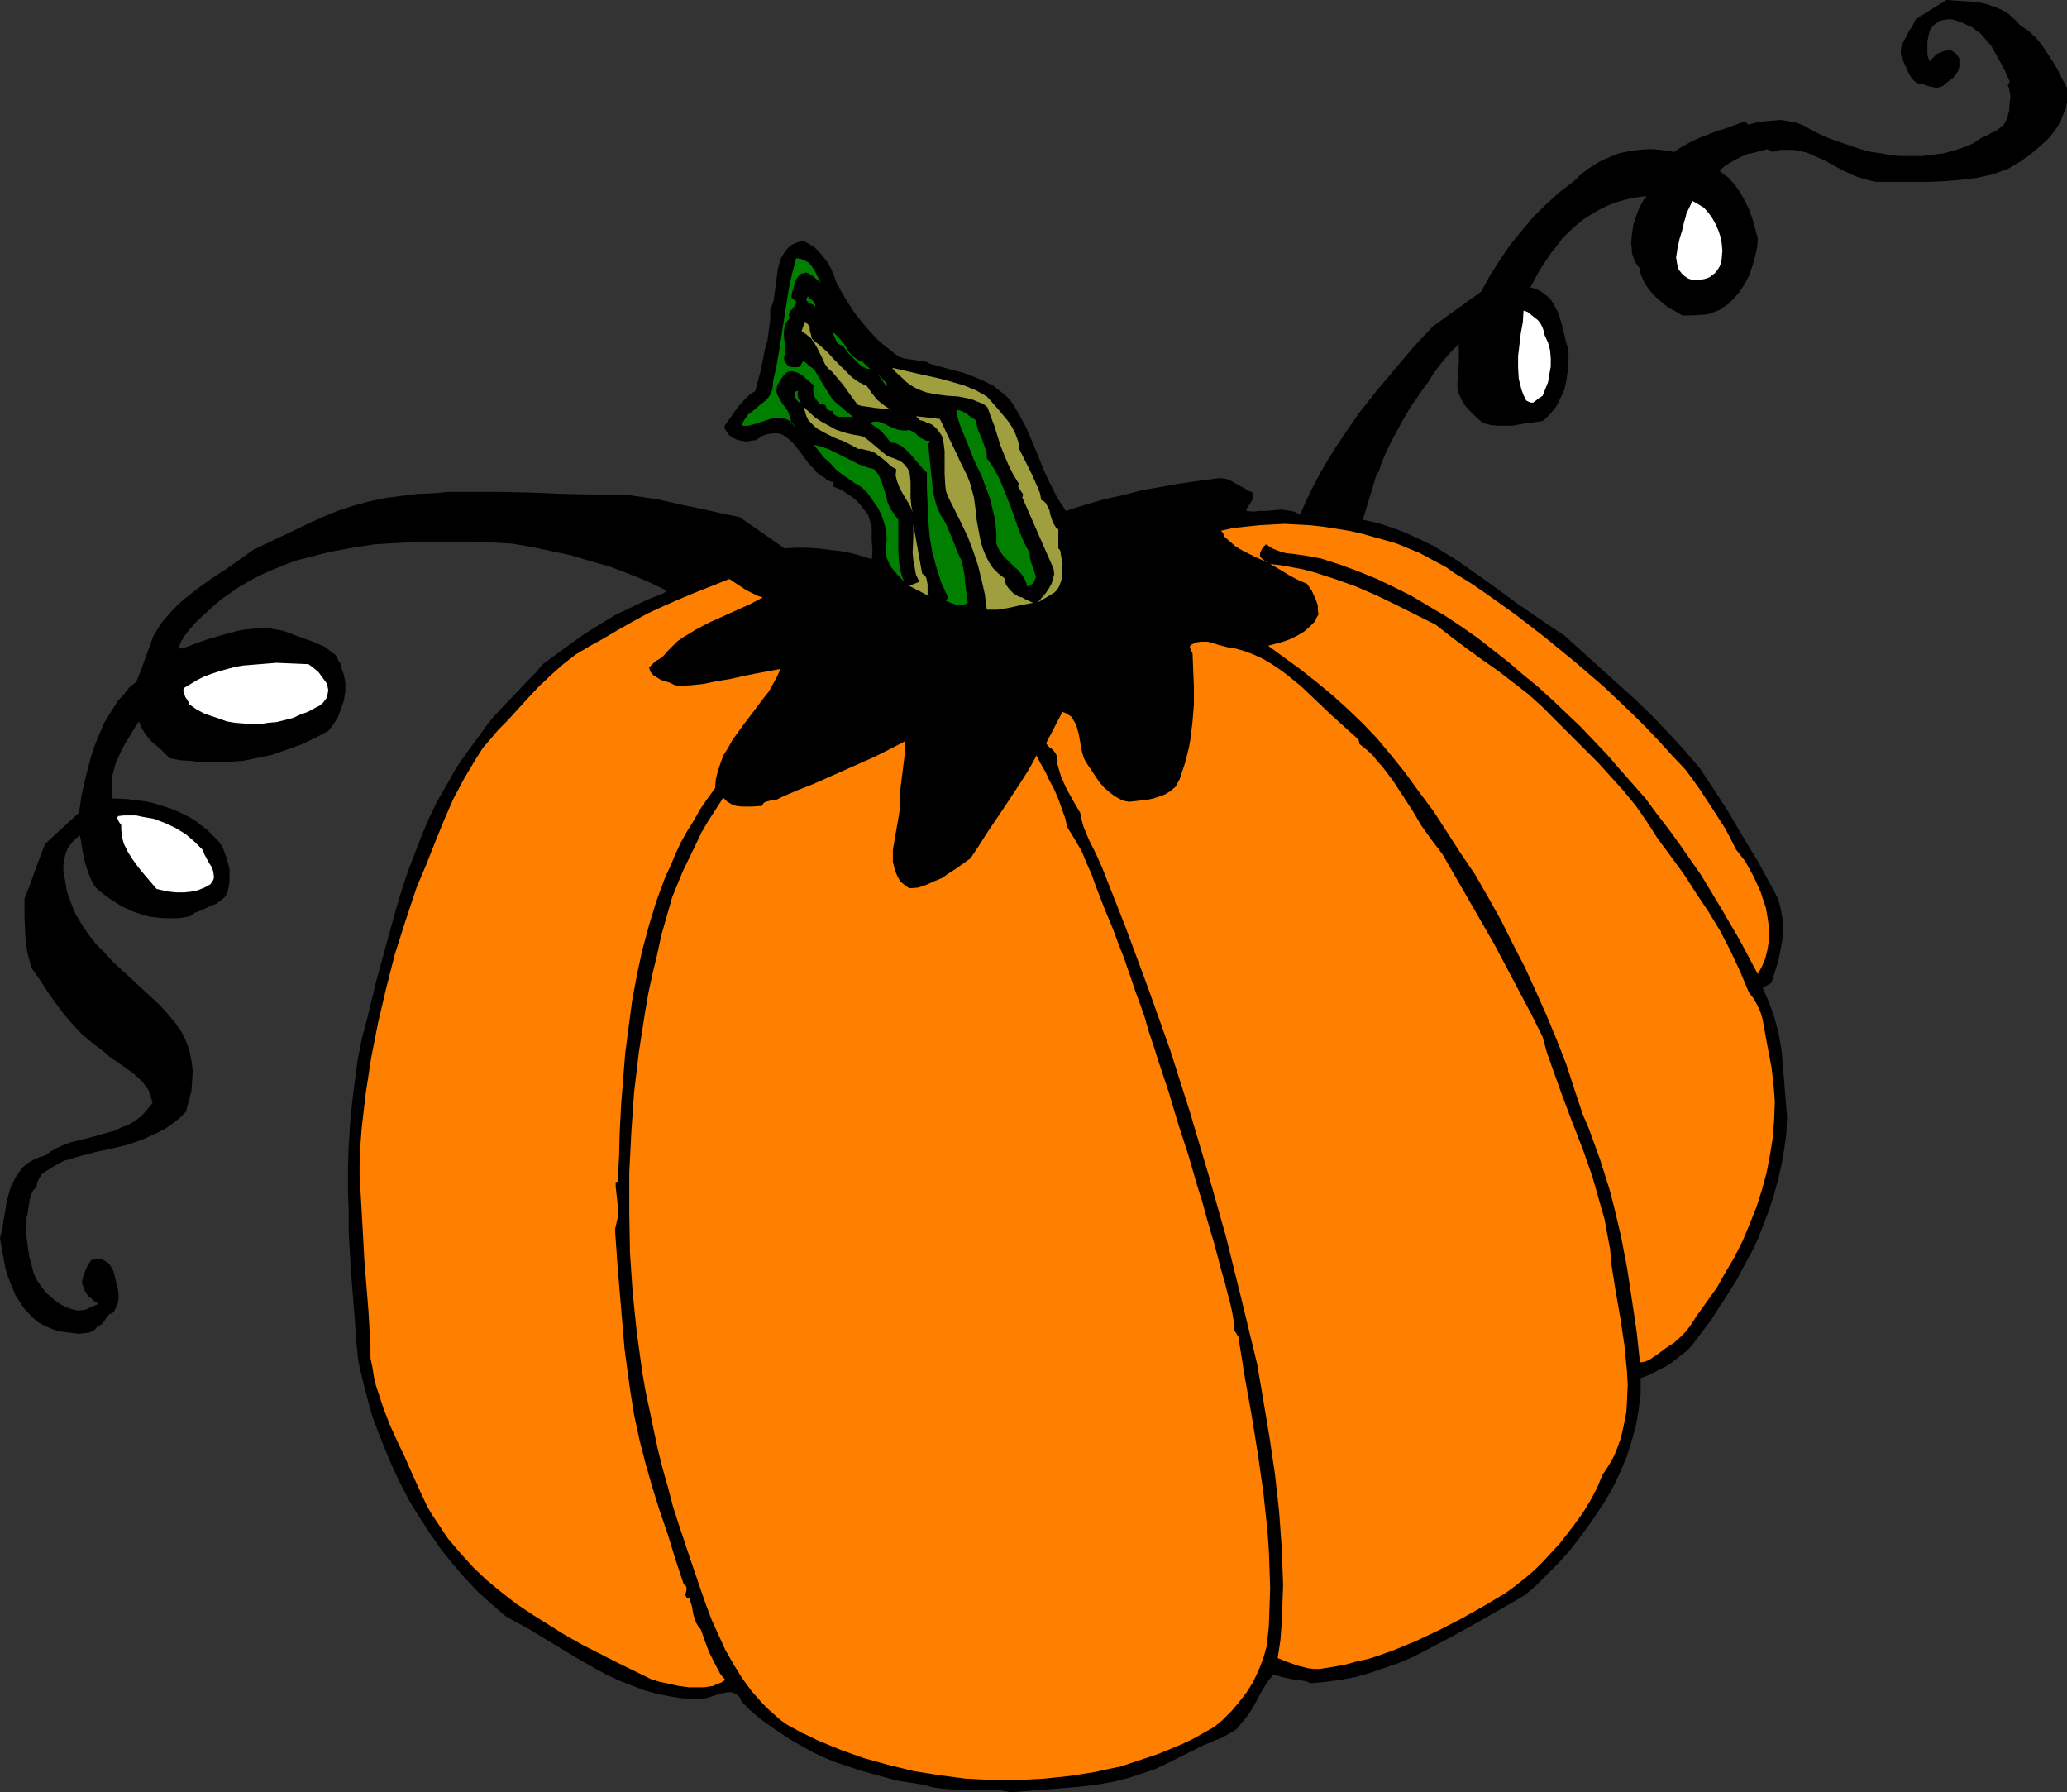
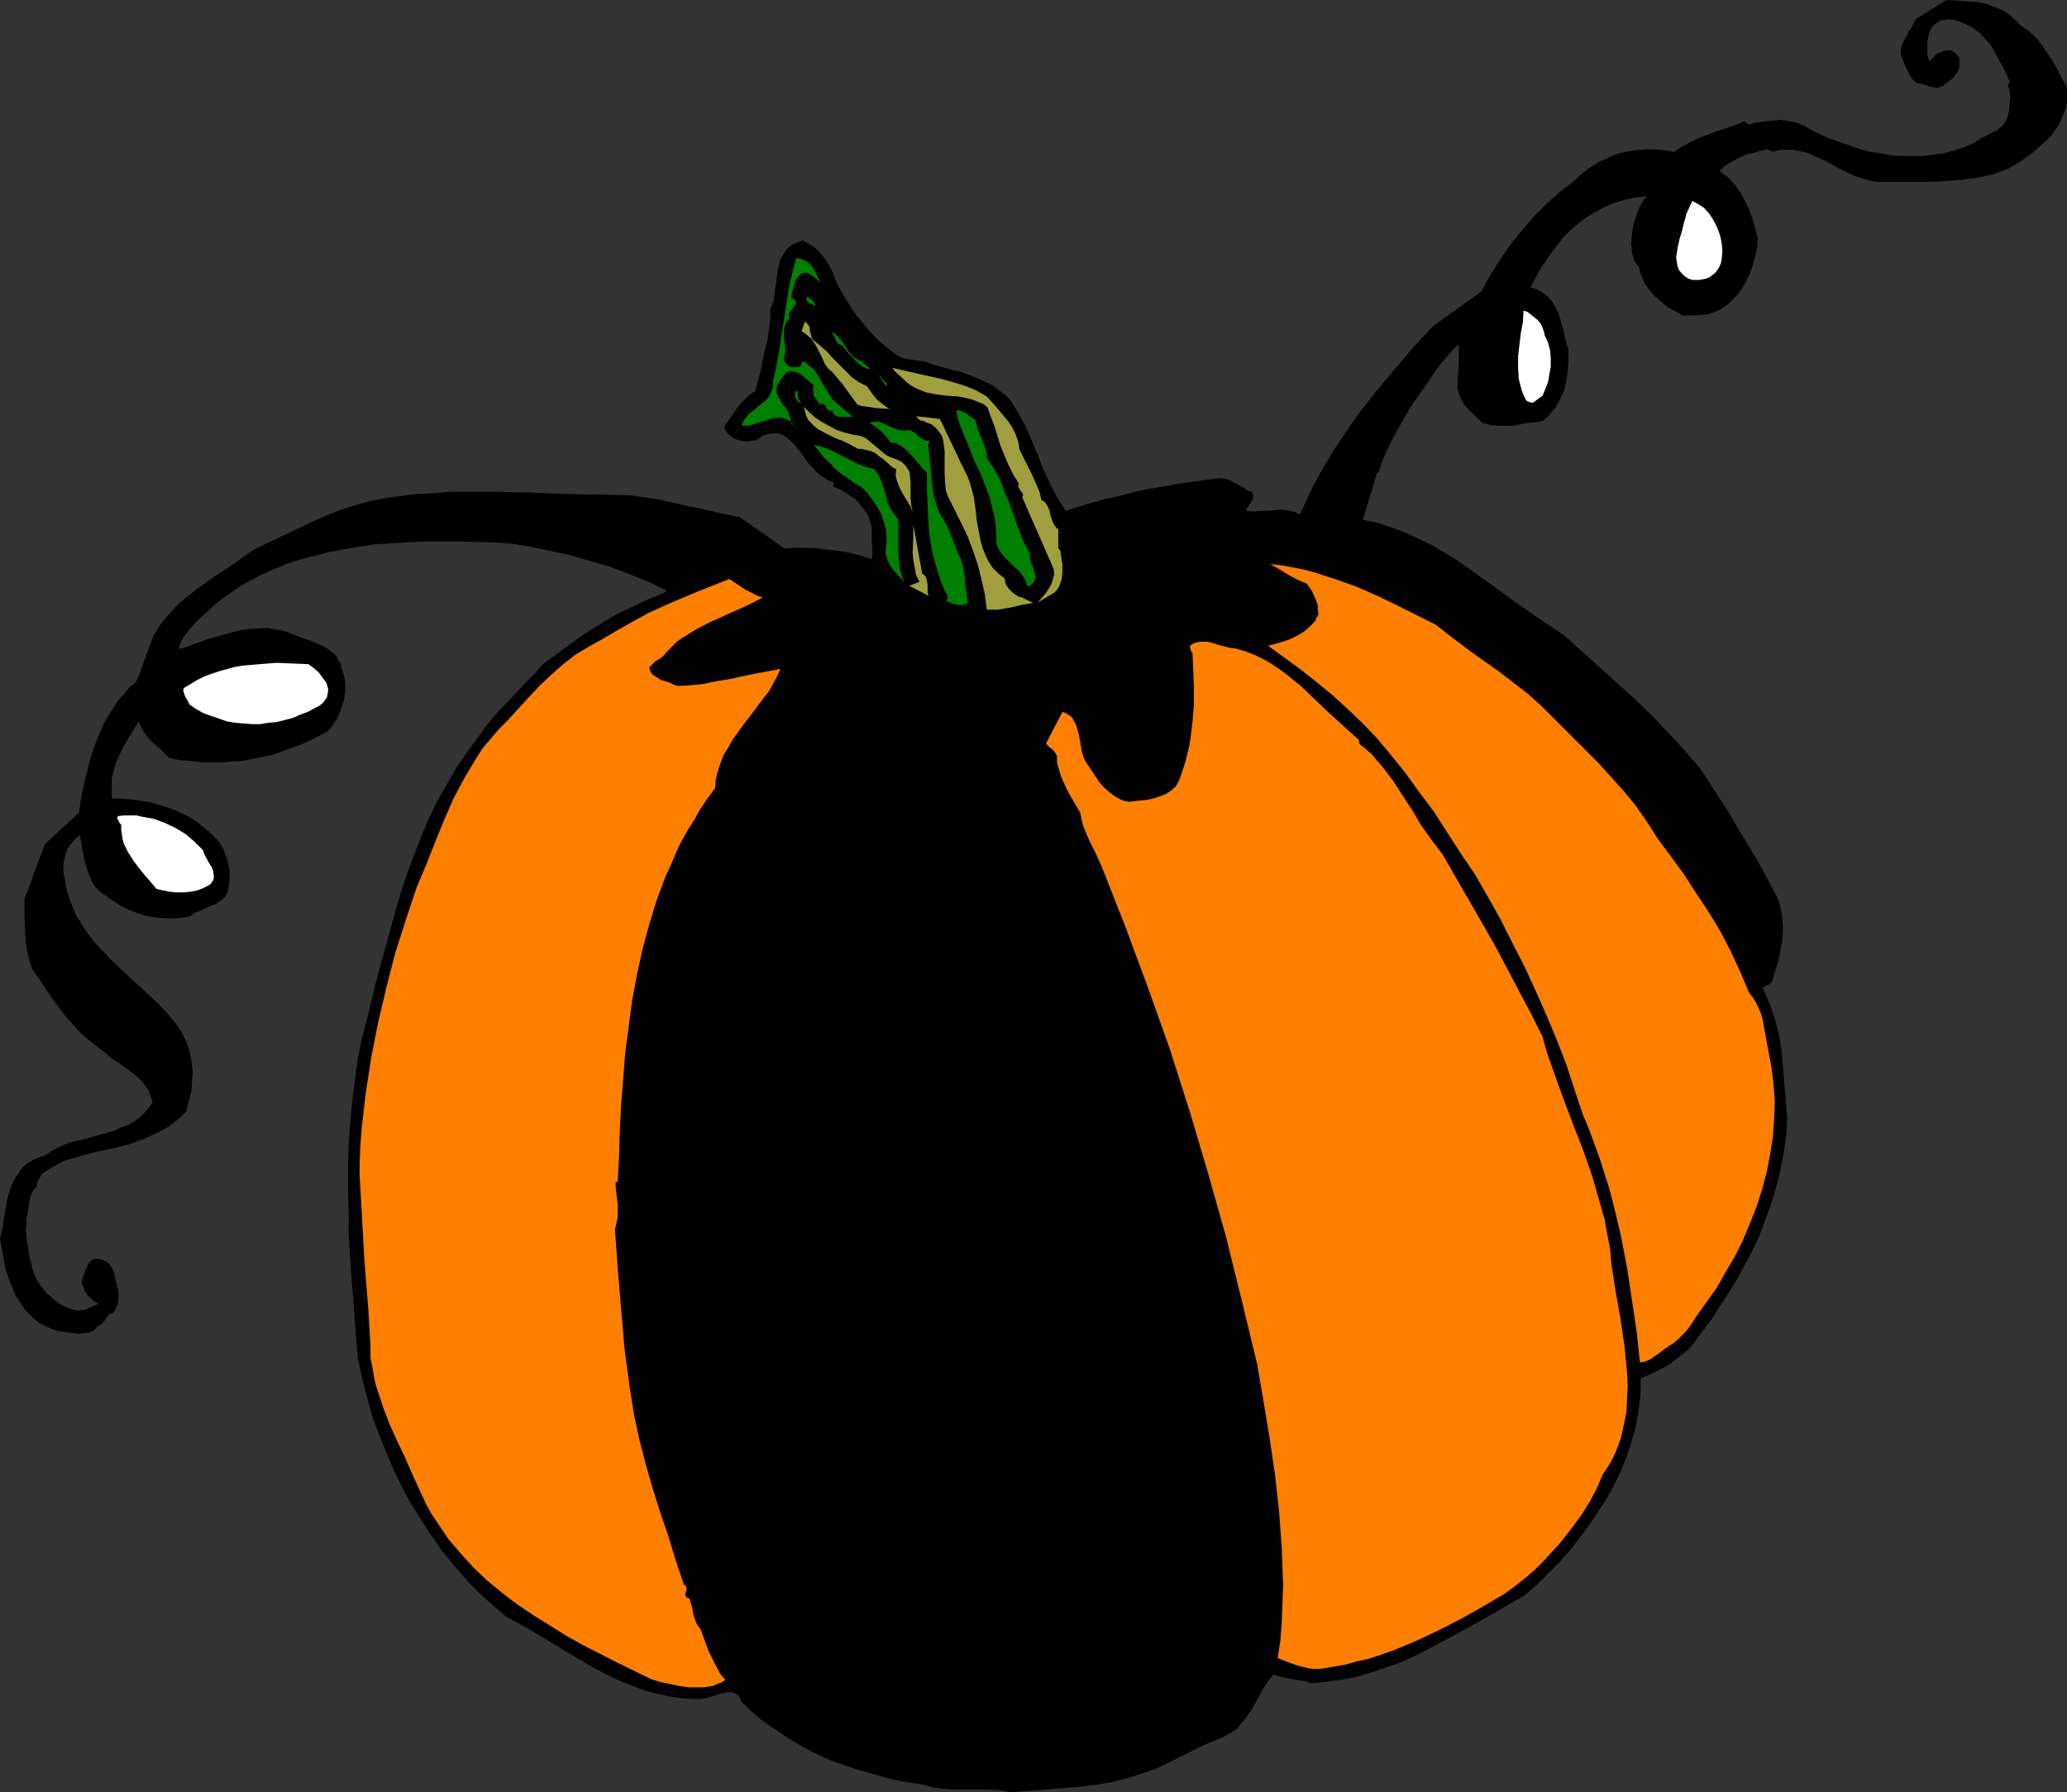
<svg xmlns="http://www.w3.org/2000/svg" xmlns:ns1="http://sodipodi.sourceforge.net/DTD/sodipodi-0.dtd" xmlns:ns2="http://www.inkscape.org/namespaces/inkscape" version="1.0" width="129.766mm" height="112.498mm" id="svg24" ns1:docname="Pumpkin 17.wmf">
  <rect width="100%" height="100%" fill="#333333" stroke="none" />
  <ns1:namedview id="namedview24" pagecolor="#ffffff" bordercolor="#000000" borderopacity="0.25" ns2:showpageshadow="2" ns2:pageopacity="0.0" ns2:pagecheckerboard="0" ns2:deskcolor="#d1d1d1" ns2:document-units="mm" />
  <defs id="defs1">
    <pattern id="WMFhbasepattern" patternUnits="userSpaceOnUse" width="6" height="6" x="0" y="0" />
  </defs>
  <path style="fill:#000000;fill-opacity:1;fill-rule:evenodd;stroke:none" d="m 479.305,5.979 1.939,1.293 1.778,1.616 1.454,1.778 1.293,1.939 1.293,1.939 1.131,1.939 1.131,2.262 1.131,2.101 v 1.778 1.616 l -0.323,1.616 -0.646,1.454 -0.485,1.293 -0.808,1.454 -0.808,1.131 -0.97,1.293 -1.131,1.131 -1.131,0.97 -2.424,2.101 -2.586,1.778 -2.747,1.616 -1.778,0.646 -1.778,0.646 -3.717,0.808 -3.878,0.485 -3.878,0.323 -4.04,0.162 h -4.04 -4.04 -4.04 l -1.616,-0.323 -1.616,-0.485 -1.616,-0.485 -1.454,-0.646 -2.909,-1.454 -2.909,-1.616 -2.909,-1.293 -1.454,-0.646 -1.454,-0.323 -1.616,-0.323 h -1.616 -1.616 l -1.778,0.485 -1.293,-0.646 -3.07,0.808 -1.616,0.323 -1.454,0.646 -1.293,0.646 -1.454,0.808 -1.293,0.808 -1.131,1.131 0.97,0.808 0.97,0.646 1.616,1.778 1.293,1.778 1.131,2.101 0.97,1.939 0.808,2.262 0.646,2.262 0.646,2.424 -0.162,2.101 -0.485,2.262 -0.646,2.262 -0.808,2.262 -1.131,2.101 -1.293,1.939 -1.616,1.778 -0.808,0.808 -0.97,0.646 -1.131,0.808 -1.293,0.485 -1.293,0.485 -1.131,0.162 -2.747,0.162 h -2.424 l -1.616,-0.97 -1.778,-0.97 -1.616,-1.293 -1.454,-1.293 -1.293,-1.454 -1.131,-1.616 -0.808,-1.778 -0.323,-0.97 -0.162,-0.97 -0.646,-0.808 -0.485,-0.808 -0.323,-0.97 -0.323,-0.97 v -0.97 l -0.162,-1.131 0.162,-2.101 0.323,-2.262 0.646,-2.101 0.808,-2.101 0.97,-1.778 0.162,-0.323 h 0.323 l 0.162,-0.323 v -0.162 l -0.162,-0.162 -2.424,0.323 -2.262,0.485 -2.262,0.646 -2.101,0.808 -1.939,0.97 -1.939,1.131 -1.778,1.131 -1.778,1.454 -1.616,1.454 -1.616,1.616 -1.293,1.778 -1.454,1.778 -1.293,1.939 -1.293,1.939 -1.131,2.101 -1.131,2.101 1.293,0.323 0.97,0.485 0.97,0.646 0.808,0.646 0.808,0.808 0.646,0.97 0.485,0.97 0.646,1.131 0.646,2.101 0.646,2.424 0.485,2.262 0.646,2.101 v 2.424 l -0.162,2.424 -0.323,2.262 -0.485,2.262 -0.97,2.101 -0.485,0.97 -0.485,0.97 -0.808,0.97 -0.646,0.808 -0.97,0.97 -0.808,0.646 -1.939,0.323 -1.778,0.162 -3.394,0.646 h -1.778 -1.616 l -1.778,-0.162 -1.939,-0.485 -2.101,-1.939 -1.131,-1.131 -0.97,-1.131 -0.808,-1.293 -0.646,-1.454 -0.323,-1.293 v -0.808 -0.808 l 0.162,-2.101 0.162,-2.262 v -2.262 -2.262 l -1.616,1.616 -1.454,1.616 -1.454,1.778 -1.454,1.939 -1.293,2.101 -1.454,1.939 -1.293,1.939 -1.293,1.778 -2.262,3.879 -2.101,3.879 -0.97,1.939 -0.97,2.101 -0.808,1.939 -0.646,2.101 h -0.323 l -3.394,11.151 3.717,0.808 3.394,1.131 3.394,1.293 3.07,1.454 3.07,1.454 2.909,1.778 2.909,1.778 2.747,1.939 5.494,3.879 5.494,4.04 5.818,4.04 2.909,1.939 2.909,1.939 8.242,7.434 8.242,7.434 4.04,3.879 3.878,4.04 3.878,4.202 3.878,4.525 2.262,3.394 2.424,3.717 2.262,3.555 2.262,3.879 4.686,7.757 4.363,8.08 0.485,1.293 0.323,1.131 0.485,2.586 0.162,2.747 -0.162,2.586 -0.485,2.586 -0.485,2.424 -0.808,2.586 -0.808,2.586 -2.101,1.131 0.808,1.778 0.808,1.939 0.646,1.778 0.646,1.939 0.97,3.717 0.646,3.879 0.323,3.879 0.323,3.879 0.323,4.04 0.323,3.879 -0.162,3.717 -0.485,3.717 -0.646,3.717 -0.808,3.555 -0.97,3.555 -1.131,3.555 -1.293,3.394 -1.293,3.394 -1.616,3.394 -1.778,3.232 -1.778,3.394 -1.939,3.071 -2.101,3.232 -1.939,3.071 -4.525,5.979 -1.131,1.293 -1.454,1.131 -1.454,1.131 -1.454,1.131 -1.778,0.97 -1.616,0.808 -1.616,0.808 -1.778,0.646 v 3.717 l -0.485,3.879 -0.646,3.717 -0.97,3.555 -1.131,3.555 -1.454,3.555 -1.616,3.394 -1.778,3.232 -2.101,3.232 -2.101,3.071 -2.262,3.071 -2.262,2.909 -2.586,2.909 -2.586,2.586 -2.586,2.586 -2.747,2.424 -5.818,3.394 -5.979,3.394 -6.141,3.394 -6.141,3.232 -3.232,1.616 -3.07,1.293 -3.394,1.131 -3.232,1.131 -3.394,0.97 -3.555,0.646 -3.555,0.485 -3.555,0.323 -0.97,-0.485 -1.131,-0.162 -2.262,-0.323 -2.262,-0.485 -1.131,-0.323 -0.97,-0.323 -1.454,1.778 -1.293,2.101 -1.131,2.101 -1.131,2.101 -1.454,2.101 -1.454,1.778 -0.808,0.97 -0.97,0.646 -1.131,0.646 -1.131,0.646 -4.686,1.939 -2.262,1.131 -2.262,1.131 -4.525,2.263 -2.424,1.131 -2.424,0.808 -3.878,1.293 -3.878,0.97 -3.878,0.646 -3.878,0.485 -4.04,0.323 -4.04,0.323 -4.04,0.323 -4.202,0.323 -2.586,-0.485 -2.747,-0.162 h -2.747 -2.747 -2.586 l -2.586,-0.162 -2.424,-0.323 -1.131,-0.323 -1.131,-0.323 -3.07,-0.485 -3.07,-0.485 -3.07,-0.808 -2.909,-0.808 -2.909,-0.808 -2.909,-0.97 -2.909,-0.97 -2.747,-1.131 -2.747,-1.293 -2.586,-1.454 -2.586,-1.454 -2.424,-1.616 -2.424,-1.616 -2.424,-1.778 -2.262,-1.939 -2.101,-2.101 -0.323,-0.808 -0.485,-0.646 -0.485,-0.323 -0.646,-0.323 -0.646,-0.162 h -0.646 l -1.616,0.323 -1.616,0.485 -1.454,0.485 -1.616,0.323 h -0.808 -0.646 l -3.232,-0.162 -3.07,-0.485 -3.07,-0.646 -2.909,-0.808 -2.909,-1.131 -2.909,-1.131 -2.747,-1.293 -2.747,-1.454 -5.333,-3.071 -5.333,-3.232 -5.333,-3.232 -5.333,-2.909 -3.394,-2.909 -3.232,-2.909 -3.07,-3.232 -2.909,-3.394 -2.747,-3.394 -2.586,-3.717 -2.424,-3.717 -2.424,-3.879 -2.101,-4.04 -1.939,-4.04 -1.778,-4.202 -1.616,-4.04 -1.616,-4.363 -1.131,-4.202 -1.131,-4.363 -0.97,-4.363 -0.485,-4.848 -0.323,-4.848 -0.808,-10.181 -0.646,-10.181 v -5.171 l -0.162,-5.171 v -5.333 l 0.162,-5.171 0.323,-5.01 0.485,-5.171 0.646,-5.171 0.646,-4.848 0.97,-5.01 1.293,-4.848 2.101,-8.727 2.424,-8.888 2.424,-8.727 1.293,-4.363 1.454,-4.363 1.616,-4.202 1.616,-4.202 1.778,-4.202 1.939,-4.04 2.262,-3.879 2.262,-4.04 2.586,-3.717 2.747,-3.717 1.616,-2.263 1.778,-2.263 1.939,-2.101 4.202,-4.363 1.939,-2.101 1.939,-1.939 1.778,-2.101 6.626,-4.848 3.394,-2.424 3.394,-2.101 3.717,-2.263 3.717,-1.778 3.717,-1.778 4.04,-1.616 0.808,-0.646 -4.363,-2.101 -4.363,-1.778 -4.686,-1.778 -4.525,-1.293 -4.848,-1.454 -4.525,-0.97 -4.686,-0.97 -4.686,-0.808 -5.333,-0.323 -5.494,-0.162 h -5.494 -5.333 l -5.494,0.323 -5.494,0.323 -5.171,0.808 -5.333,0.97 -5.171,1.293 -2.424,0.646 -2.424,0.808 -4.686,1.939 -2.424,1.131 -2.101,1.131 -2.262,1.293 -2.101,1.454 -2.101,1.454 -1.939,1.616 -1.939,1.778 -1.939,1.778 -1.778,1.939 -1.616,2.101 -0.162,0.485 -0.323,0.323 -0.323,0.97 -0.162,0.323 v 0.323 l 0.162,0.162 h 0.485 l 1.454,-0.485 1.616,-0.646 3.232,-1.131 3.394,-0.97 3.555,-0.97 1.778,-0.323 1.939,-0.162 1.778,-0.162 h 1.778 l 1.778,0.323 1.778,0.323 1.778,0.646 1.616,0.646 3.232,1.131 3.07,1.293 1.293,0.97 1.293,0.97 0.485,0.646 0.323,0.808 0.485,0.646 0.162,0.97 0.323,0.808 0.323,0.97 0.323,1.778 v 2.101 l -0.323,2.101 -0.646,1.939 -0.808,2.101 -1.131,1.778 -1.131,1.454 -2.101,1.131 -2.262,1.131 -2.101,0.97 -2.262,0.808 -2.262,0.808 -2.262,0.808 -2.424,0.485 -2.262,0.485 -2.424,0.485 -2.424,0.162 -2.424,0.162 h -2.424 -2.424 l -2.586,-0.323 -2.424,-0.162 -2.586,-0.485 -2.101,-2.101 -2.262,-1.939 -0.97,-1.131 -0.808,-1.131 -0.646,-1.131 -0.485,-1.293 -0.97,1.454 -0.97,1.616 -1.939,3.232 -0.808,1.778 -0.808,1.778 -0.485,1.778 -0.485,1.939 v 4.687 l 3.717,0.162 3.878,0.485 1.778,0.323 3.717,1.131 1.778,0.646 1.778,0.808 1.616,0.808 1.616,0.97 1.454,1.131 1.454,1.131 1.293,1.293 1.293,1.293 0.97,1.454 0.485,1.293 0.485,1.293 0.323,1.293 0.323,1.293 v 1.293 1.454 l -0.162,1.293 -0.323,1.454 -0.323,0.646 -0.323,0.485 -0.97,0.808 -1.131,0.808 -1.293,0.485 -2.424,1.131 -1.293,0.485 -1.131,0.808 -1.616,0.323 -1.454,0.162 h -1.616 -1.454 l -1.616,-0.162 -1.454,-0.162 -1.454,-0.323 -1.454,-0.485 -1.454,-0.485 -1.454,-0.646 -1.293,-0.646 -1.293,-0.808 -1.293,-0.808 -1.293,-0.97 -1.293,-0.97 -1.131,-1.131 -0.808,-1.454 -0.646,-1.616 -0.485,-1.454 -0.485,-1.616 -0.323,-1.616 -0.323,-1.616 -0.162,-1.454 -0.323,-1.293 -1.131,0.97 -0.97,1.131 -0.808,1.131 -0.485,1.293 -0.323,1.454 -0.162,1.293 v 1.454 l 0.323,1.454 0.485,3.071 0.97,2.747 1.131,2.747 1.454,2.424 1.616,2.424 1.778,2.263 2.101,2.101 1.939,2.101 4.363,4.04 4.363,4.04 2.101,1.939 1.939,2.101 1.778,2.101 1.616,2.262 1.131,2.263 0.808,2.263 0.485,2.424 0.323,2.424 -0.162,2.424 -0.162,2.424 -0.646,2.424 -0.646,2.424 -1.454,1.454 -1.616,1.293 -1.616,1.131 -1.778,0.97 -1.778,0.808 -1.778,0.808 -3.555,1.293 -3.878,0.97 -3.878,0.808 -3.717,0.97 -3.878,1.131 -2.101,1.131 -2.101,1.293 -0.97,0.646 -0.646,0.97 -0.485,0.97 -0.162,0.646 v 0.485 l -0.808,0.808 -0.485,0.97 -0.323,0.97 -0.162,0.97 -0.323,2.101 -0.162,0.97 -0.323,0.97 0.162,0.323 v 0.323 l -0.162,1.616 v 0.323 0.323 l 0.485,3.879 0.323,2.101 0.485,1.778 0.485,1.939 0.808,1.778 1.131,1.616 1.131,1.454 1.131,0.97 1.131,0.97 1.131,0.808 1.293,0.646 1.454,0.485 1.293,0.323 1.454,-0.162 0.646,-0.162 0.646,-0.323 2.262,-0.97 -0.646,-0.323 -0.646,-0.485 -0.485,-0.485 -0.646,-0.485 -0.485,-0.646 -0.485,-0.808 -0.323,-0.97 -0.323,-0.808 0.323,-1.454 0.485,-1.293 0.646,-1.454 0.808,-1.131 0.808,-0.323 h 0.97 l 0.808,0.162 0.646,0.323 0.808,0.485 0.485,0.646 0.485,0.808 0.323,0.646 0.323,1.454 0.323,1.293 0.323,1.131 0.162,1.293 v 1.131 l -0.162,1.131 -0.485,1.131 -0.323,0.646 -0.485,0.646 -0.646,0.162 -0.485,0.485 -0.646,0.97 -0.808,0.97 -0.485,0.323 -0.485,0.162 -0.323,0.485 -0.485,0.485 -0.485,0.162 -0.485,0.323 -1.131,0.162 -1.454,0.162 -2.586,-0.323 -1.293,-0.162 -1.131,-0.162 -1.778,-0.646 -1.454,-0.646 L 9.05,313.679 7.757,312.548 6.626,311.417 5.494,310.124 4.686,308.831 3.717,307.377 3.07,305.761 2.424,304.306 1.778,302.528 1.293,300.912 0.646,297.357 0,293.802 l 0.646,-2.747 0.162,-1.454 0.323,-1.616 0.485,-3.071 0.808,-2.909 0.646,-1.454 0.646,-1.293 0.808,-1.131 0.808,-1.131 1.131,-0.97 1.293,-0.808 1.454,-0.646 1.616,-0.485 1.293,-0.97 1.454,-0.808 1.454,-0.646 1.616,-0.646 3.394,-0.808 1.778,-0.485 1.778,-0.485 3.555,-0.97 1.616,-0.808 1.778,-0.646 1.616,-0.97 1.454,-1.131 1.293,-1.454 1.293,-1.616 -0.323,-1.131 -0.323,-0.97 -0.323,-0.97 -0.646,-0.808 -0.646,-0.97 -0.646,-0.646 -1.616,-1.454 -1.778,-1.293 -1.778,-1.293 -1.778,-1.131 -1.454,-1.293 -2.747,-2.101 -2.586,-2.101 -2.262,-2.424 -2.101,-2.424 -1.939,-2.586 -1.939,-2.747 -1.778,-2.747 -1.939,-2.747 -0.646,-2.101 -0.485,-1.939 -0.323,-2.101 -0.162,-1.939 -0.162,-4.202 v -4.363 l 1.293,-3.232 1.131,-3.232 2.424,-6.464 8.08,-7.434 0.646,-4.363 0.97,-4.202 1.131,-4.363 0.646,-2.101 0.808,-2.101 0.808,-1.939 0.808,-1.939 1.131,-1.939 1.131,-1.778 1.131,-1.778 1.454,-1.616 1.293,-1.616 1.616,-1.293 1.131,-2.747 0.97,-2.747 1.939,-5.333 0.97,-1.616 1.131,-1.778 1.293,-1.454 1.293,-1.454 1.454,-1.454 1.293,-1.131 3.07,-2.424 3.394,-2.424 3.232,-2.101 3.232,-2.263 3.394,-2.424 3.394,-1.616 3.394,-1.616 6.787,-3.232 3.232,-1.454 3.555,-1.454 3.555,-1.131 3.555,-0.97 3.878,-0.808 3.717,-0.485 3.878,-0.485 3.717,-0.162 3.878,-0.323 h 3.878 7.595 l 7.757,0.162 3.878,0.162 3.878,0.162 7.918,0.162 7.918,0.162 6.626,0.97 6.464,1.454 3.232,0.646 6.464,1.454 3.232,0.646 10.666,7.434 2.586,-0.162 h 2.586 l 2.747,0.162 2.586,0.323 2.747,0.323 2.586,0.485 2.424,0.646 2.424,0.808 0.162,-1.293 v -1.454 l -0.162,-1.454 v -1.454 -1.131 -0.97 l -0.323,-0.97 -0.485,-1.778 -0.646,-0.808 -1.131,-1.454 -1.293,-1.454 -1.616,-1.131 -1.778,-1.131 -1.939,-0.808 0.162,-0.646 v -0.323 l -0.162,-0.162 h -0.485 l -0.646,-0.323 -0.485,-0.162 -0.162,-0.323 -1.131,-0.646 -0.97,-0.808 -0.97,-1.131 -0.97,-0.97 -1.616,-2.263 -1.616,-2.101 -0.97,-0.97 -0.97,-0.808 -0.97,-0.646 -0.97,-0.323 h -1.131 l -1.293,0.162 -0.646,0.162 -0.808,0.323 -0.646,0.485 -0.808,0.485 -1.131,0.162 -1.131,0.162 -1.293,-0.162 -1.131,-0.323 -0.97,-0.485 -0.808,-0.646 -0.646,-0.97 -0.323,-0.485 v -0.646 l 1.616,-2.262 1.454,-2.101 0.97,-1.131 0.97,-0.97 0.97,-0.97 1.293,-0.808 1.293,-4.848 0.97,-4.848 0.646,-2.424 0.323,-2.424 0.323,-2.424 v -2.424 l 0.485,-1.131 0.323,-0.97 0.323,-2.424 0.162,-1.131 0.162,-0.646 v -0.646 l 0.323,-2.424 0.323,-1.293 0.323,-1.131 0.485,-0.97 0.646,-0.97 0.646,-0.808 0.97,-0.808 1.131,-0.485 1.454,-0.485 1.454,0.808 1.293,0.808 1.131,1.131 0.97,1.131 0.97,1.293 0.808,1.454 0.646,1.454 0.646,1.778 1.293,2.424 1.454,2.424 1.454,2.262 1.778,2.262 1.778,2.101 1.939,2.101 2.101,1.778 2.262,1.778 0.97,0.646 0.97,0.323 0.97,0.162 1.131,0.162 2.101,0.323 1.131,0.162 0.97,0.485 5.171,1.454 2.586,0.646 2.586,0.97 2.262,0.97 2.262,1.131 2.101,1.616 0.97,0.808 0.97,0.97 0.97,1.454 0.97,1.616 1.778,3.232 1.454,3.394 1.454,3.394 1.293,3.394 1.616,3.394 1.616,3.232 2.101,3.232 4.525,-1.454 4.525,-1.293 4.363,-0.97 4.363,-1.131 4.525,-0.808 4.525,-0.808 4.525,-0.646 4.848,-0.646 h 0.97 l 0.97,0.162 1.131,0.485 0.808,0.485 2.101,1.131 0.97,0.646 0.97,0.323 0.323,0.646 v 0.646 l -0.162,0.485 -0.323,0.646 -0.646,0.97 -0.323,0.485 -0.162,0.646 1.616,0.162 1.454,-0.162 h 1.616 l 1.778,-0.162 1.616,-0.162 1.616,0.162 1.616,0.323 0.646,0.323 0.808,0.323 1.454,-3.232 1.454,-3.071 1.616,-3.071 1.778,-3.071 1.778,-2.909 1.939,-2.909 3.878,-5.656 4.202,-5.333 4.363,-5.171 4.363,-5.171 4.686,-5.01 11.474,-8.242 2.101,-3.879 2.262,-3.555 2.424,-3.555 2.747,-3.394 2.747,-3.232 3.07,-3.071 3.232,-2.909 3.394,-2.586 1.131,-1.131 1.131,-0.97 1.293,-0.97 1.293,-0.808 1.293,-0.808 1.454,-0.646 1.454,-0.646 1.616,-0.646 1.616,-0.323 1.616,-0.323 1.616,-0.162 1.616,-0.162 h 1.616 l 1.778,0.162 1.616,0.162 1.616,0.323 1.939,-1.293 2.101,-1.131 2.101,-0.97 2.101,-0.808 2.101,-0.808 2.101,-0.646 4.363,-1.616 0.808,0.808 1.778,-0.485 2.101,-0.323 1.939,-0.162 1.939,-0.162 1.939,0.323 1.778,0.323 1.939,0.808 0.808,0.485 0.808,0.485 2.262,1.131 2.262,0.97 2.424,0.808 2.262,0.808 2.424,0.808 2.424,0.646 2.424,0.323 2.424,0.485 2.424,0.162 h 2.586 2.424 l 2.424,-0.323 2.586,-0.323 2.424,-0.646 2.424,-0.808 2.262,-0.97 0.97,-0.646 0.97,-0.646 1.131,-0.485 1.131,-0.646 1.131,-0.485 0.808,-0.646 0.97,-0.808 0.646,-1.131 0.323,-0.97 0.323,-1.131 0.162,-2.262 0.162,-1.131 -0.162,-1.131 -0.162,-0.808 -0.323,-0.808 0.485,-0.808 -0.97,-2.262 -1.131,-2.101 -1.131,-2.101 -1.293,-2.262 -1.616,-1.778 -0.808,-0.97 -0.97,-0.646 -0.97,-0.808 -1.131,-0.485 -0.97,-0.485 -1.293,-0.485 -0.97,-0.323 -1.131,-0.162 -1.131,0.162 -0.97,0.162 -0.97,0.646 -0.808,0.646 -0.646,0.97 -0.162,0.485 -0.162,0.646 -0.323,1.616 v 1.616 1.454 l 0.485,1.616 1.131,-1.131 0.646,-0.646 0.808,-0.323 0.808,-0.323 0.808,-0.162 h 0.97 l 0.808,0.485 0.646,0.646 0.485,0.808 v 0.808 0.97 l -0.162,0.808 -0.323,0.646 -0.485,0.646 -0.485,0.646 -1.293,0.97 -1.131,0.97 -0.808,0.323 -0.808,0.162 -0.646,-0.162 -0.808,-0.162 -0.646,-0.162 -0.808,-0.323 -1.616,-0.323 -0.646,-0.485 -0.646,-0.646 -0.485,-0.808 -0.485,-0.97 -0.808,-1.778 -0.808,-2.101 v -1.131 l 0.323,-1.293 0.485,-0.97 0.646,-1.131 0.485,-1.131 0.646,-0.808 0.485,-0.97 0.485,-0.97 L 461.852,0 v 0 l 5.01,0.323 2.262,0.162 2.262,0.485 2.262,0.808 1.131,0.485 0.97,0.485 0.97,0.646 0.808,0.808 0.97,0.808 z" id="path1" />
  <path style="fill:#ffffff;fill-opacity:1;fill-rule:evenodd;stroke:none" d="m 408.524,57.694 0.162,1.778 -0.162,1.939 -0.162,0.97 -0.323,0.808 -0.485,0.808 -0.646,0.808 -1.293,0.97 -0.808,0.323 -0.808,0.162 -0.808,0.162 h -0.808 -0.808 l -0.97,-0.323 -0.97,-0.646 -0.646,-0.646 -0.646,-0.808 -0.323,-0.97 -0.162,-0.97 -0.162,-0.97 0.162,-0.97 0.162,-1.131 0.485,-2.262 0.646,-2.101 0.485,-2.101 0.323,-0.97 0.162,-0.808 1.454,-3.071 1.454,0.808 1.293,0.808 1.131,1.293 0.808,1.131 0.808,1.454 0.646,1.454 0.485,1.454 z" id="path2" />
  <path style="fill:#007f00;fill-opacity:1;fill-rule:evenodd;stroke:none" d="m 194.728,67.067 -0.97,-0.808 -1.131,-0.97 -0.646,-0.323 -0.646,-0.323 -0.646,0.162 -0.646,0.162 -0.646,0.646 -0.485,0.646 -0.485,1.454 -0.485,1.616 -0.162,1.293 0.485,0.323 0.323,0.323 0.323,0.323 v 0.162 l -0.162,0.485 -0.323,0.485 -0.485,0.646 -0.485,0.485 -0.323,0.808 0.162,0.485 v 0.485 l -0.323,0.323 -0.485,0.646 -0.162,0.485 -0.162,0.485 -0.162,1.131 v 1.131 l 0.323,2.586 v 1.293 l -0.323,1.293 0.162,0.646 0.323,0.485 0.323,0.485 0.646,0.323 0.485,0.162 h 0.646 0.646 l 0.646,-0.162 0.646,-1.293 0.808,0.485 0.485,0.485 1.293,0.97 0.97,1.454 0.808,1.454 1.778,2.909 0.97,1.454 1.293,1.131 4.04,3.394 -0.646,-0.485 h -0.97 -0.808 -0.808 -0.808 l -0.646,-0.323 -0.485,-0.323 -0.162,-0.323 v -0.485 h -0.485 -0.162 l -0.485,-0.162 -0.323,-0.323 -0.162,-0.323 -0.162,-0.485 -0.323,-0.162 -0.323,-0.162 h -0.323 l -0.323,0.162 -0.808,-1.131 -0.646,-0.97 -0.162,-1.131 v -0.646 l 0.162,-0.646 -1.454,-1.293 -1.293,-1.131 -0.808,-0.485 -0.808,-0.323 -0.97,-0.162 -0.97,0.162 -0.97,0.97 -0.808,1.131 -0.646,1.131 -0.162,1.454 0.323,0.97 1.131,1.939 0.646,0.808 0.646,0.97 0.323,0.97 0.323,0.97 v 0.808 l 0.323,0.162 0.323,0.323 0.323,0.485 0.323,0.323 -0.646,-0.97 -0.646,-0.646 -0.808,-0.485 -0.808,-0.323 -0.808,-0.162 h -0.808 l -1.616,0.323 -3.394,1.131 -1.778,0.485 h -0.808 -0.808 l 0.323,-0.808 0.323,-0.646 0.485,-0.646 0.485,-0.646 1.293,-0.97 1.293,-1.131 1.293,-0.97 0.646,-0.646 0.485,-0.646 0.323,-0.808 0.323,-0.646 0.162,-0.97 v -0.97 l 0.808,-3.555 0.646,-3.717 1.131,-7.272 1.131,-7.272 0.808,-3.717 0.97,-3.717 1.131,0.162 1.131,0.485 0.808,0.485 0.646,0.808 0.646,0.97 0.485,0.97 z" id="path3" />
  <path style="fill:#007f00;fill-opacity:1;fill-rule:evenodd;stroke:none" d="m 193.435,72.723 -0.323,-0.323 -0.323,-0.162 -0.97,-0.485 -0.162,-0.162 -0.323,-0.323 v -0.485 l 0.162,-0.162 0.162,-0.323 0.485,0.485 0.646,0.485 0.485,0.646 0.162,0.323 z" id="path4" />
  <path style="fill:#007f00;fill-opacity:1;fill-rule:evenodd;stroke:none" d="m 197.637,72.4 1.616,2.747 z" id="path5" />
  <path style="fill:#ffffff;fill-opacity:1;fill-rule:evenodd;stroke:none" d="m 366.508,79.511 0.808,1.778 0.485,1.778 0.162,1.939 v 1.939 l -0.323,1.778 -0.323,1.939 -0.646,1.616 -0.646,1.616 -0.97,0.646 -0.808,0.646 -0.485,0.323 h -0.485 l -0.485,-0.162 -0.646,-0.323 -0.646,-1.293 -0.485,-1.293 -0.323,-1.293 -0.323,-1.293 -0.162,-2.586 v -2.747 l 0.646,-5.495 0.485,-2.586 0.162,-2.747 0.97,0.323 0.808,0.646 0.808,0.646 0.808,0.646 0.646,0.808 0.485,0.97 0.323,0.97 z" id="path6" />
  <path style="fill:#9f9f3f;fill-opacity:1;fill-rule:evenodd;stroke:none" d="m 193.112,80.804 1.616,1.293 1.616,1.454 1.454,1.616 1.454,1.454 1.454,1.454 1.454,1.454 1.616,1.131 0.97,0.485 0.97,0.485 1.131,1.616 1.293,1.616 0.808,0.646 0.808,0.646 0.97,0.646 0.97,0.485 -0.808,-0.323 h -0.97 l -2.101,-0.162 -2.101,-0.323 -1.293,-0.162 -0.97,-0.323 -1.778,-2.424 -1.616,-2.262 -1.778,-2.101 -0.808,-0.97 -0.97,-0.808 -0.808,-1.131 -0.485,-1.131 -1.293,-2.586 -0.646,-1.131 -0.808,-1.131 -1.131,-0.97 -1.131,-0.808 0.808,-2.262 0.485,0.485 0.323,0.323 0.323,0.646 v 0.646 l 0.323,1.131 0.162,0.808 z" id="path7" />
  <path style="fill:#007f00;fill-opacity:1;fill-rule:evenodd;stroke:none" d="m 204.424,85.652 2.101,1.939 -0.97,-0.162 -0.97,-0.485 -0.808,-0.646 -0.808,-0.808 -1.616,-1.616 -1.293,-1.778 -0.808,-0.323 -0.485,-0.323 -0.323,-0.485 -0.485,-1.131 -0.323,-0.485 -0.162,-0.485 -0.485,-0.323 0.646,0.323 0.485,0.323 0.97,0.97 0.808,0.97 0.808,1.131 0.646,1.131 0.97,1.131 0.97,0.646 0.485,0.323 z" id="path8" />
  <path style="fill:#9f9f3f;fill-opacity:1;fill-rule:evenodd;stroke:none" d="m 234.158,94.055 1.293,1.454 1.293,1.454 2.424,2.909 0.97,1.454 0.808,1.616 0.646,1.778 0.162,0.97 0.162,0.97 1.454,2.909 1.454,2.909 1.293,2.909 0.646,1.616 0.323,1.616 0.646,0.323 0.323,0.323 0.485,0.808 0.485,0.97 0.162,0.97 0.323,0.97 0.323,0.97 0.485,0.808 0.323,0.485 0.485,0.323 v 4.525 l 0.323,0.323 0.162,0.323 0.162,1.131 0.162,0.97 v 0.646 l 0.323,0.323 h -0.162 v 1.616 l -0.162,1.939 -0.323,0.97 -0.323,0.808 -0.485,0.808 -0.646,0.646 -4.04,2.424 0.646,-0.646 0.323,-0.485 0.485,-0.485 0.646,-0.808 0.646,-0.97 0.646,-1.131 0.323,-1.131 0.323,-1.131 -0.162,-1.293 -7.434,-16.969 0.162,-0.323 v -0.485 l -0.485,-0.646 -0.485,-0.808 -0.162,-0.323 0.162,-0.646 -1.293,-2.101 -1.131,-2.263 -0.97,-2.262 -0.97,-2.424 -1.454,-4.687 -0.808,-2.101 -0.808,-2.262 -0.97,-0.808 -1.293,-0.485 -1.131,-0.485 -1.131,-0.323 -2.424,-0.485 -2.586,-0.162 -2.586,-0.323 -2.424,-0.485 -1.293,-0.485 -1.131,-0.485 -1.131,-0.646 -1.131,-0.808 -0.808,-0.808 -1.778,-1.616 -0.808,-0.97 2.909,0.646 2.747,0.646 5.818,1.293 2.909,0.808 2.747,0.808 2.747,1.131 z" id="path9" />
  <path style="fill:#007f00;fill-opacity:1;fill-rule:evenodd;stroke:none" d="m 210.403,91.793 -2.101,-3.071 2.101,2.262 z" id="path10" />
  <path style="fill:#007f00;fill-opacity:1;fill-rule:evenodd;stroke:none" d="m 190.041,95.51 h -0.323 l -0.485,-0.323 -0.646,-0.97 v -0.485 -0.323 l 0.162,-0.485 0.323,-0.162 h 0.323 l -0.162,0.808 0.162,0.808 0.323,0.646 z" id="path11" />
  <path style="fill:#9f9f3f;fill-opacity:1;fill-rule:evenodd;stroke:none" d="m 204.262,103.428 1.131,0.485 0.97,0.808 1.939,1.616 0.97,0.808 0.97,0.808 0.97,0.485 0.97,0.323 1.131,0.485 0.808,0.485 0.646,0.646 0.485,0.646 0.485,0.808 0.162,0.808 0.162,1.778 v 1.939 1.778 l 0.162,1.778 0.162,0.808 0.162,0.808 -0.485,-1.293 -0.646,-1.131 -0.808,-1.293 -0.646,-1.131 -0.646,-1.293 -0.485,-1.293 -0.323,-1.293 0.162,-1.454 -1.131,-0.646 -1.939,-1.778 -0.97,-0.646 -0.97,-0.808 -1.131,-0.485 -1.454,-0.323 -0.646,-0.162 h -0.808 l -1.778,-0.97 -1.939,-0.97 -0.97,-0.323 -1.131,-0.485 -1.939,-0.97 -1.778,-0.97 -0.808,-0.646 -0.808,-0.808 -0.646,-0.646 -0.485,-0.97 -0.323,-1.131 -0.323,-1.131 1.293,1.293 1.454,1.293 1.454,0.97 1.778,0.97 1.778,0.97 1.939,0.646 1.939,0.485 z" id="path12" />
  <path style="fill:#007f00;fill-opacity:1;fill-rule:evenodd;stroke:none" d="m 231.411,99.55 0.323,1.131 0.323,1.293 0.97,2.263 0.808,2.263 0.323,1.131 v 1.131 l 0.97,1.293 0.808,1.293 1.454,2.747 1.131,2.909 1.131,2.747 2.101,5.979 1.131,2.747 1.454,2.747 v 0.97 l 0.323,1.293 0.485,1.131 0.323,1.131 0.323,1.131 -0.162,0.485 -0.162,0.323 -0.162,0.485 -0.323,0.323 -0.485,0.323 -0.808,0.323 -0.162,-0.808 -0.323,-0.808 -0.808,-1.293 -0.97,-1.131 -1.131,-0.97 -1.131,-1.131 -1.131,-1.131 -0.97,-1.454 -0.323,-0.646 -0.323,-0.808 v -2.262 l -0.162,-2.101 -0.323,-2.101 -0.485,-1.939 -0.485,-2.101 -0.646,-1.778 -1.454,-3.879 -1.778,-3.717 -1.454,-3.717 -1.616,-3.879 -0.646,-1.939 -0.485,-2.101 0.485,-0.162 0.646,0.162 0.646,0.323 0.646,0.323 0.97,0.808 z" id="path13" />
  <path style="fill:#9f9f3f;fill-opacity:1;fill-rule:evenodd;stroke:none" d="m 223.008,99.388 0.808,1.616 0.646,1.454 2.747,5.656 0.646,1.454 0.808,1.616 0.808,1.616 0.646,1.616 0.485,1.778 0.485,1.778 0.485,3.555 0.162,1.778 0.323,1.778 0.646,3.394 0.485,1.616 0.646,1.616 0.808,1.616 0.97,1.454 1.293,1.293 1.454,1.131 0.162,0.808 0.162,0.646 0.323,0.485 0.485,0.646 0.97,0.97 1.293,0.808 0.808,0.162 0.808,0.485 1.778,0.808 -2.747,0.485 -2.747,0.646 -2.909,0.485 h -1.293 -1.293 l -0.485,-3.717 -0.808,-3.555 -0.808,-3.232 -1.131,-3.394 -1.293,-3.394 -1.454,-3.071 -1.616,-3.232 -1.616,-3.232 -0.485,-1.293 -0.162,-1.293 -0.162,-2.747 v -2.747 -2.747 l -0.162,-1.293 -0.162,-1.131 -0.323,-1.131 -0.646,-0.97 -0.808,-0.97 -0.97,-0.808 -1.293,-0.485 -0.646,-0.323 -0.808,-0.162 -0.97,-0.97 z" id="path14" />
  <path style="fill:#007f00;fill-opacity:1;fill-rule:evenodd;stroke:none" d="m 220.584,104.56 -0.323,1.131 0.485,4.687 0.485,4.848 0.323,2.262 0.646,2.424 0.97,2.263 0.646,0.97 0.646,1.131 1.454,3.394 1.293,3.394 0.808,1.616 0.485,1.778 0.323,1.778 0.162,1.939 0.646,4.848 -0.646,0.323 -0.646,0.162 h -0.646 -0.646 l -1.454,-0.485 -1.131,-0.485 0.485,-0.808 -0.808,-1.778 -0.808,-1.778 -1.131,-3.555 -0.97,-3.555 -0.646,-3.717 -0.323,-3.717 -0.162,-3.879 -0.162,-3.717 v -3.879 l -0.97,-0.97 -0.97,-1.131 -0.97,-1.131 -0.97,-1.131 -0.97,-0.97 -1.131,-0.97 -1.293,-0.646 -0.485,-0.162 h -0.808 l -1.131,-1.454 -1.131,-1.293 -1.293,-0.97 -1.454,-0.97 0.485,-0.162 0.485,-0.162 h 0.485 0.485 l 1.131,0.323 1.293,0.646 1.131,0.485 1.293,0.485 1.293,0.162 h 0.646 l 0.646,-0.162 0.646,0.323 0.646,0.323 0.97,0.97 0.485,0.323 0.646,0.323 0.646,0.323 z" id="path15" />
  <path style="fill:#007f00;fill-opacity:1;fill-rule:evenodd;stroke:none" d="m 207.494,111.347 0.97,1.293 0.646,1.454 1.131,3.394 0.323,1.616 0.646,1.454 0.97,1.454 0.485,0.646 0.485,0.646 v 1.778 1.939 3.879 l 0.162,1.939 0.162,1.778 0.485,1.939 0.646,1.616 -0.808,-0.97 -0.808,-0.808 -1.616,-1.939 -0.485,-0.97 -0.485,-1.131 -0.323,-1.293 0.162,-1.293 0.162,-1.939 -0.162,-2.101 -0.485,-1.778 -0.646,-1.939 -0.97,-1.778 -1.131,-1.616 -1.131,-1.616 -1.454,-1.454 -1.454,-0.808 -1.616,-1.131 -1.454,-0.97 -1.616,-1.293 -1.293,-1.454 -1.454,-1.293 -2.424,-3.071 1.939,0.485 1.778,0.646 7.11,3.555 1.778,0.646 z" id="path16" />
-   <path style="fill:#ff7f00;fill-opacity:1;fill-rule:evenodd;stroke:none" d="m 345.016,135.912 3.717,2.263 3.555,2.424 7.272,5.171 7.11,5.495 7.11,5.818 6.949,5.979 6.787,6.464 3.232,3.232 3.07,3.232 3.07,3.394 3.07,3.232 1.778,2.424 1.616,2.262 3.07,4.687 2.909,4.525 1.293,2.424 1.293,2.586 1.131,1.454 1.131,1.454 0.97,1.778 0.97,1.778 0.808,1.778 0.808,1.778 0.646,1.939 0.646,1.939 0.323,1.939 0.323,2.101 v 1.939 2.101 l -0.323,1.939 -0.485,1.939 -0.808,1.939 -0.97,1.778 -4.202,-7.919 -4.525,-7.757 -4.686,-7.757 -5.171,-7.434 -2.586,-3.555 -2.747,-3.555 -2.747,-3.717 -5.979,-6.787 -3.07,-3.555 -3.07,-3.232 -3.232,-3.394 -6.626,-6.303 -3.555,-3.232 -3.555,-2.909 -3.394,-2.909 -3.717,-2.909 -3.717,-2.909 -3.717,-2.586 -3.878,-2.586 -3.878,-2.263 -4.04,-2.424 -4.202,-2.101 -4.04,-1.939 -4.363,-1.778 -4.363,-1.616 -4.525,-1.454 -1.616,-0.323 -1.778,-0.323 -3.394,-0.485 -1.616,-0.162 -1.616,-0.485 -1.616,-0.646 -1.454,-0.97 -0.808,0.808 -0.485,0.97 -0.162,0.485 v 0.485 l 0.162,0.323 0.485,0.485 1.131,0.808 -0.646,-0.323 -0.646,-0.323 -1.454,-0.646 -1.616,-0.808 -1.616,-0.808 -1.616,-0.97 -1.293,-1.131 -1.293,-1.131 -0.323,-0.808 -0.485,-0.646 2.909,-0.646 3.07,-0.323 3.07,-0.323 2.909,-0.162 3.07,-0.162 3.07,0.162 3.07,0.162 2.909,0.323 3.07,0.485 3.07,0.485 2.909,0.646 2.909,0.808 2.909,0.808 2.747,0.808 2.747,1.131 2.747,1.131 2.101,1.131 4.202,2.263 z" id="path17" />
  <path style="fill:#9f9f3f;fill-opacity:1;fill-rule:evenodd;stroke:none" d="m 218.806,136.073 0.646,0.485 0.323,0.485 0.162,0.808 0.162,0.808 v 0.646 0.808 0.646 l 0.323,0.646 -4.686,-2.424 2.424,-0.97 -0.808,-1.616 -0.323,-1.778 -0.323,-1.778 -0.162,-1.778 0.162,-3.394 v -1.778 -1.454 z" id="path18" />
  <path style="fill:#ff7f00;fill-opacity:1;fill-rule:evenodd;stroke:none" d="m 340.652,148.194 3.717,2.909 3.878,2.909 3.555,2.586 3.717,2.586 3.555,2.747 3.555,2.747 3.394,3.071 1.616,1.616 1.778,1.778 3.232,3.232 3.232,3.232 3.232,3.232 3.07,3.394 3.07,3.394 2.909,3.555 2.586,3.717 2.586,4.04 3.232,4.363 3.07,4.202 2.909,4.525 2.909,4.363 2.747,4.525 2.424,4.687 2.262,4.848 2.101,5.01 1.131,1.454 0.808,1.454 0.808,1.778 0.485,1.616 0.646,3.555 0.646,3.555 0.808,4.202 0.485,4.04 0.323,4.202 -0.162,4.363 -0.323,4.202 -0.646,4.04 -0.808,4.202 -1.131,4.202 -1.293,4.04 -1.616,4.04 -1.616,3.879 -1.939,3.879 -2.101,3.555 -2.101,3.717 -2.424,3.394 -2.424,3.394 -1.131,1.778 -1.293,1.778 -1.454,1.454 -1.616,1.454 -0.808,0.485 -0.97,0.646 -1.939,1.454 -0.97,0.646 -0.97,0.646 -1.131,0.485 -1.131,0.162 -0.808,-7.434 -1.131,-7.596 -1.131,-7.434 -1.454,-7.596 -1.778,-7.434 -0.97,-3.717 -1.131,-3.555 -1.131,-3.555 -1.293,-3.555 -1.293,-3.555 -1.454,-3.394 -1.939,-5.818 -1.939,-5.979 -2.262,-5.818 -2.424,-5.818 -2.586,-5.818 -2.586,-5.656 -2.909,-5.656 -2.747,-5.495 -3.07,-5.495 -3.07,-5.333 -3.394,-5.01 -3.232,-5.01 -3.232,-5.01 -3.394,-4.525 -3.394,-4.687 -3.394,-4.202 -3.232,-3.879 -3.394,-3.555 -3.555,-3.394 -3.555,-3.232 -3.717,-3.071 -3.878,-3.071 -7.757,-5.656 1.778,-0.485 1.778,-0.485 1.778,-0.646 1.616,-0.808 1.616,-0.97 1.293,-1.131 0.646,-0.646 0.646,-0.646 0.323,-0.808 0.485,-0.808 -0.162,-1.131 v -0.97 l -0.323,-0.97 -0.323,-0.808 -0.808,-1.778 -1.131,-1.616 -2.262,-0.97 -2.101,-1.131 -2.101,-1.293 -2.262,-1.293 2.747,0.323 2.586,0.485 2.586,0.485 2.424,0.646 5.01,1.616 5.01,1.778 4.848,2.101 4.686,2.263 z" id="path19" />
  <path style="fill:#ff7f00;fill-opacity:1;fill-rule:evenodd;stroke:none" d="m 180.992,141.729 -3.07,1.616 -3.232,1.454 -3.232,1.454 -3.232,1.454 -3.07,1.616 -2.909,1.778 -1.454,0.97 -1.293,1.293 -1.131,1.131 -1.131,1.293 -0.97,0.646 -0.808,0.485 -1.454,1.454 0.323,0.97 0.646,0.808 0.808,0.485 0.97,0.646 2.101,0.646 0.97,0.485 0.97,0.323 3.07,-0.162 3.07,-0.323 3.07,-0.646 3.07,-0.485 2.909,-0.646 3.07,-0.646 6.141,-1.131 -0.808,1.778 -0.97,1.778 -0.97,1.778 -1.293,1.616 -2.424,3.232 -2.586,3.394 -2.424,3.394 -0.97,1.778 -1.131,1.778 -0.646,1.778 -0.646,1.939 -0.485,1.939 -0.162,2.101 -1.778,2.424 -1.778,2.586 -1.454,2.586 -1.616,2.586 -1.454,2.586 -1.293,2.747 -1.131,2.747 -1.293,2.747 -2.101,5.656 -1.778,5.818 -1.616,5.979 -1.293,5.979 -1.131,6.141 -0.808,6.141 -0.808,6.141 -0.485,6.141 -0.485,6.141 -0.323,6.141 -0.162,5.979 -0.323,6.141 h -0.485 v 1.131 l 0.162,1.454 0.323,2.909 v 2.909 l -0.323,1.454 -0.323,1.454 0.646,9.212 0.808,9.535 0.808,9.535 0.646,4.848 0.646,4.687 0.97,6.141 1.293,5.979 1.454,5.656 1.616,5.656 1.778,5.656 1.939,5.656 1.778,5.818 1.939,5.818 0.323,0.162 0.162,0.162 0.162,0.485 v 0.485 l -0.162,0.646 -0.162,0.485 0.162,0.323 0.162,0.323 0.323,0.162 h 0.323 l 0.646,1.939 0.323,1.939 0.646,1.939 0.485,0.808 0.646,0.808 0.97,2.747 0.97,2.586 1.293,2.586 1.454,2.747 1.131,1.293 -0.97,0.646 -0.97,0.323 -0.97,0.485 -1.131,0.162 -0.97,0.162 h -1.293 -2.262 l -2.424,-0.323 -2.262,-0.485 -2.262,-0.485 -2.101,-0.646 -7.918,-3.879 -8.242,-4.202 -4.04,-2.263 -3.878,-2.424 -3.878,-2.424 -3.878,-2.586 -3.555,-2.747 -3.555,-2.909 -3.232,-3.071 -3.07,-3.394 -2.909,-3.394 -2.586,-3.879 -1.293,-1.939 -1.131,-1.939 -0.97,-2.101 -0.97,-2.101 -1.778,-3.879 -1.616,-3.717 -1.778,-3.717 -1.616,-3.555 -1.454,-3.717 -1.293,-3.879 -0.646,-1.939 -0.485,-2.101 -0.323,-2.101 -0.485,-2.263 v -2.747 l -0.162,-2.747 -0.323,-5.818 -0.97,-11.959 -0.323,-5.979 -0.323,-5.818 -0.323,-5.656 -0.162,-2.586 v -2.586 l 0.162,-4.202 0.323,-4.363 0.485,-4.202 0.485,-4.202 1.293,-8.404 1.616,-8.242 1.939,-8.242 2.101,-8.242 2.586,-8.08 2.586,-7.757 2.262,-5.333 2.101,-5.333 2.101,-5.171 2.262,-5.171 1.293,-2.424 1.293,-2.424 1.454,-2.424 1.454,-2.424 1.454,-2.262 1.939,-2.263 1.778,-2.101 2.101,-2.101 5.01,-5.495 2.586,-2.747 2.747,-2.586 2.909,-2.586 2.909,-2.263 3.232,-1.939 3.232,-1.778 3.555,-2.101 3.717,-2.101 3.555,-1.939 3.878,-1.778 3.717,-1.616 3.878,-1.616 7.757,-3.071 1.939,1.293 1.939,1.293 1.939,0.97 0.97,0.485 z" id="path20" />
  <path style="fill:#ff7f00;fill-opacity:1;fill-rule:evenodd;stroke:none" d="m 322.553,176.475 1.616,1.293 1.454,1.293 1.293,1.616 1.293,1.454 2.424,3.232 4.525,6.949 2.101,3.555 2.424,3.394 2.586,3.394 6.141,10.666 6.141,10.666 5.818,10.989 2.909,5.495 2.747,5.495 0.97,3.555 1.131,3.232 2.424,6.787 2.424,6.464 2.586,6.626 2.262,6.464 0.97,3.394 0.97,3.394 0.97,3.394 0.646,3.555 0.646,3.394 0.323,3.717 0.97,6.141 1.131,6.464 0.97,6.464 0.323,3.232 0.323,3.232 0.162,3.232 -0.162,3.232 -0.162,3.071 -0.646,3.232 -0.646,2.909 -1.131,3.071 -0.646,1.454 -0.808,1.454 -0.808,1.293 -0.97,1.454 -1.293,3.071 -1.616,3.071 -1.778,2.909 -2.101,2.909 -1.616,2.101 -1.778,2.263 -1.939,2.101 -1.939,2.101 -2.101,2.101 -2.262,1.939 -2.262,1.778 -2.424,1.778 -5.171,3.071 -5.171,2.909 -5.333,2.747 -5.494,2.586 -5.494,2.263 -2.747,0.97 -2.909,0.97 -2.909,0.646 -2.909,0.808 -2.909,0.485 -2.909,0.485 h -1.454 l -1.293,-0.162 -1.293,-0.323 -1.293,-0.323 -2.262,-0.808 -2.424,-0.97 0.646,-4.202 0.323,-4.363 0.162,-4.363 0.162,-4.363 -0.162,-4.363 -0.162,-4.363 -0.323,-4.525 -0.323,-4.363 -0.97,-8.727 -1.293,-8.727 -1.454,-8.727 -1.454,-8.565 -3.717,-15.353 -3.717,-15.029 -4.202,-14.868 -4.363,-14.706 -4.686,-14.706 -5.171,-14.545 -5.333,-14.383 -5.656,-14.383 -1.454,-3.232 -1.616,-3.232 -1.293,-3.071 -0.485,-1.778 -0.323,-1.616 -1.616,-2.747 -1.616,-2.909 -1.293,-2.909 -0.485,-1.616 -0.485,-1.616 v -0.97 -0.646 l -0.323,-0.646 -0.485,-0.646 -0.485,-0.485 -0.323,-0.162 -0.162,-0.162 -0.485,-0.485 -0.323,-0.485 3.878,-7.434 0.808,0.323 0.808,0.485 0.646,0.485 0.323,0.646 0.485,0.808 0.323,0.808 0.485,1.778 0.323,1.778 0.323,1.939 0.485,1.778 0.323,0.646 0.485,0.808 0.97,1.454 0.97,1.454 0.97,1.454 1.131,1.293 1.293,1.131 1.293,0.97 1.454,0.808 0.97,0.323 0.97,0.162 2.909,-0.323 1.454,-0.162 1.454,-0.323 1.454,-0.485 1.293,-0.485 1.293,-0.808 1.131,-0.97 0.97,-1.778 0.646,-1.939 0.646,-1.939 0.485,-1.939 0.485,-1.939 0.323,-1.939 0.485,-4.04 0.323,-4.04 v -4.04 l -0.323,-8.08 -0.323,-0.485 -0.162,-0.485 -0.162,-0.485 0.162,-0.485 0.646,-0.323 0.646,-0.323 1.293,-0.162 h 1.454 l 1.293,0.323 1.454,0.485 1.293,0.323 1.293,0.323 1.293,0.162 2.262,0.646 2.101,0.808 2.101,0.97 1.939,1.131 1.939,1.293 1.778,1.293 3.555,2.909 3.394,3.232 3.394,3.232 3.394,3.071 3.394,3.071 z" id="path21" />
  <path style="fill:#ffffff;fill-opacity:1;fill-rule:evenodd;stroke:none" d="m 77.406,161.93 0.323,0.97 0.162,0.808 -0.162,0.97 -0.162,0.808 -0.485,0.646 -0.485,0.646 -0.808,0.646 -0.97,0.485 -1.778,0.97 -1.778,0.646 -1.778,0.808 -1.939,0.485 -1.939,0.485 -1.939,0.162 -1.939,0.323 h -1.939 l -2.101,-0.162 -1.939,-0.162 -1.939,-0.323 -1.778,-0.646 -1.939,-0.646 -1.778,-0.646 -1.778,-0.97 -1.616,-1.131 -0.323,-0.808 -0.646,-0.97 -0.323,-0.97 -0.162,-0.485 0.162,-0.646 1.616,-0.97 1.616,-0.97 1.616,-0.808 1.778,-0.646 1.939,-0.646 1.778,-0.485 1.778,-0.485 1.939,-0.323 3.878,-0.323 4.04,-0.323 3.878,0.162 3.717,0.162 1.293,0.97 1.131,0.97 0.808,1.131 z" id="path22" />
-   <path style="fill:#ff7f00;fill-opacity:1;fill-rule:evenodd;stroke:none" d="m 213.635,191.02 -0.162,1.131 -0.162,1.131 -0.485,2.747 -0.485,2.747 -0.485,2.909 v 1.293 1.454 l 0.323,1.293 0.323,1.131 0.485,1.131 0.646,1.131 0.97,0.808 1.131,0.808 2.101,-0.162 1.939,-0.646 1.778,-0.808 1.939,-0.808 1.616,-1.131 1.778,-1.131 3.394,-2.424 1.939,-2.909 1.939,-3.071 4.04,-5.979 4.04,-6.141 1.939,-3.071 1.778,-3.232 0.97,1.939 1.131,1.939 0.97,2.101 1.131,2.101 0.97,2.263 0.808,2.263 0.808,2.263 0.485,2.101 1.778,2.909 1.616,2.747 1.131,2.747 1.293,2.909 0.97,2.747 1.131,2.909 1.131,2.909 1.293,3.071 0.646,1.616 0.646,1.778 0.808,2.101 0.97,2.424 0.808,2.424 0.97,2.747 0.97,2.909 1.131,3.071 1.131,3.232 0.97,3.394 1.131,3.394 1.131,3.555 2.424,7.272 2.262,7.596 2.424,7.434 2.101,7.272 1.131,3.555 0.97,3.555 0.97,3.394 0.97,3.232 0.808,3.071 0.808,3.071 0.808,2.747 0.646,2.586 0.646,2.424 0.485,2.101 0.323,1.939 0.323,1.616 -0.162,0.323 v 0.485 l 0.485,0.808 0.485,0.808 0.162,0.323 v 0.485 l 1.454,9.05 1.616,9.05 1.454,9.05 1.293,9.05 0.97,9.05 0.323,4.525 0.162,4.525 0.162,4.525 -0.162,4.687 -0.162,4.525 -0.485,4.525 -0.808,2.909 -1.131,2.909 -1.293,2.747 -1.616,2.586 -1.778,2.263 -1.778,2.101 -2.101,2.101 -1.939,1.616 -2.586,1.454 -2.586,1.454 -2.747,1.293 -2.747,1.131 -2.747,1.131 -2.909,0.97 -2.909,0.97 -2.909,0.97 -3.07,0.646 -2.909,0.646 -3.07,0.485 -3.07,0.485 -6.141,0.646 -6.141,0.323 h -6.302 l -6.141,-0.323 -6.141,-0.808 -6.141,-0.97 -5.979,-1.454 -2.909,-0.808 -2.909,-0.808 -2.747,-0.97 -2.747,-0.97 -5.494,-2.263 -1.939,-0.97 -1.778,-0.808 -1.778,-0.97 -1.778,-0.97 -1.616,-1.131 -1.454,-1.293 -1.454,-1.293 -1.293,-1.293 -2.586,-2.909 -2.262,-3.071 -2.101,-3.394 -1.939,-3.394 -1.616,-3.555 -1.616,-3.555 -1.454,-3.879 -1.293,-3.717 -2.586,-7.596 -2.424,-7.272 -1.454,-4.525 -1.131,-4.363 -1.293,-4.525 -1.131,-4.525 -0.97,-4.525 -0.97,-4.687 -0.97,-4.525 -0.808,-4.687 -1.293,-9.373 -0.97,-9.373 -0.646,-9.535 -0.162,-9.535 v -9.535 l 0.485,-9.535 0.646,-9.373 1.131,-9.535 1.454,-9.373 0.808,-4.687 0.97,-4.525 1.131,-4.687 0.97,-4.525 1.293,-4.525 1.293,-4.525 2.586,-6.303 2.909,-5.979 1.454,-3.071 1.616,-2.747 1.778,-2.747 1.778,-2.747 0.97,0.97 1.131,0.646 0.97,0.323 1.293,0.162 h 2.424 l 2.424,-0.162 0.323,-0.646 0.485,-0.323 0.646,-0.162 0.646,-0.162 1.293,-0.162 0.646,-0.323 0.646,-0.323 3.717,-1.616 3.717,-1.454 7.272,-3.232 7.272,-3.232 3.555,-1.778 3.717,-1.939 v 1.778 l -0.162,1.939 -0.485,3.879 -0.485,3.879 -0.162,1.778 z" id="path23" />
  <path style="fill:#ffffff;fill-opacity:1;fill-rule:evenodd;stroke:none" d="m 48.157,201.686 0.323,0.97 1.131,2.101 0.646,0.97 0.323,0.97 0.162,1.131 v 0.485 l -0.162,0.485 -0.323,0.485 -0.323,0.485 -1.454,0.808 -1.616,0.646 -1.616,0.323 -1.616,0.162 h -1.778 l -1.616,-0.162 -1.616,-0.323 -1.454,-0.323 -2.909,-3.394 -1.454,-1.778 -1.293,-1.778 -1.131,-1.778 -0.97,-1.939 -0.323,-1.131 -0.162,-1.131 -0.162,-1.131 v -1.131 l -0.485,-0.646 -0.323,-0.646 -0.162,-0.485 0.162,-0.162 v -0.162 l 1.454,-0.162 h 1.616 1.293 l 1.454,0.323 2.747,0.485 2.586,0.97 2.424,1.131 2.424,1.454 2.101,1.778 z" id="path24" />
</svg>